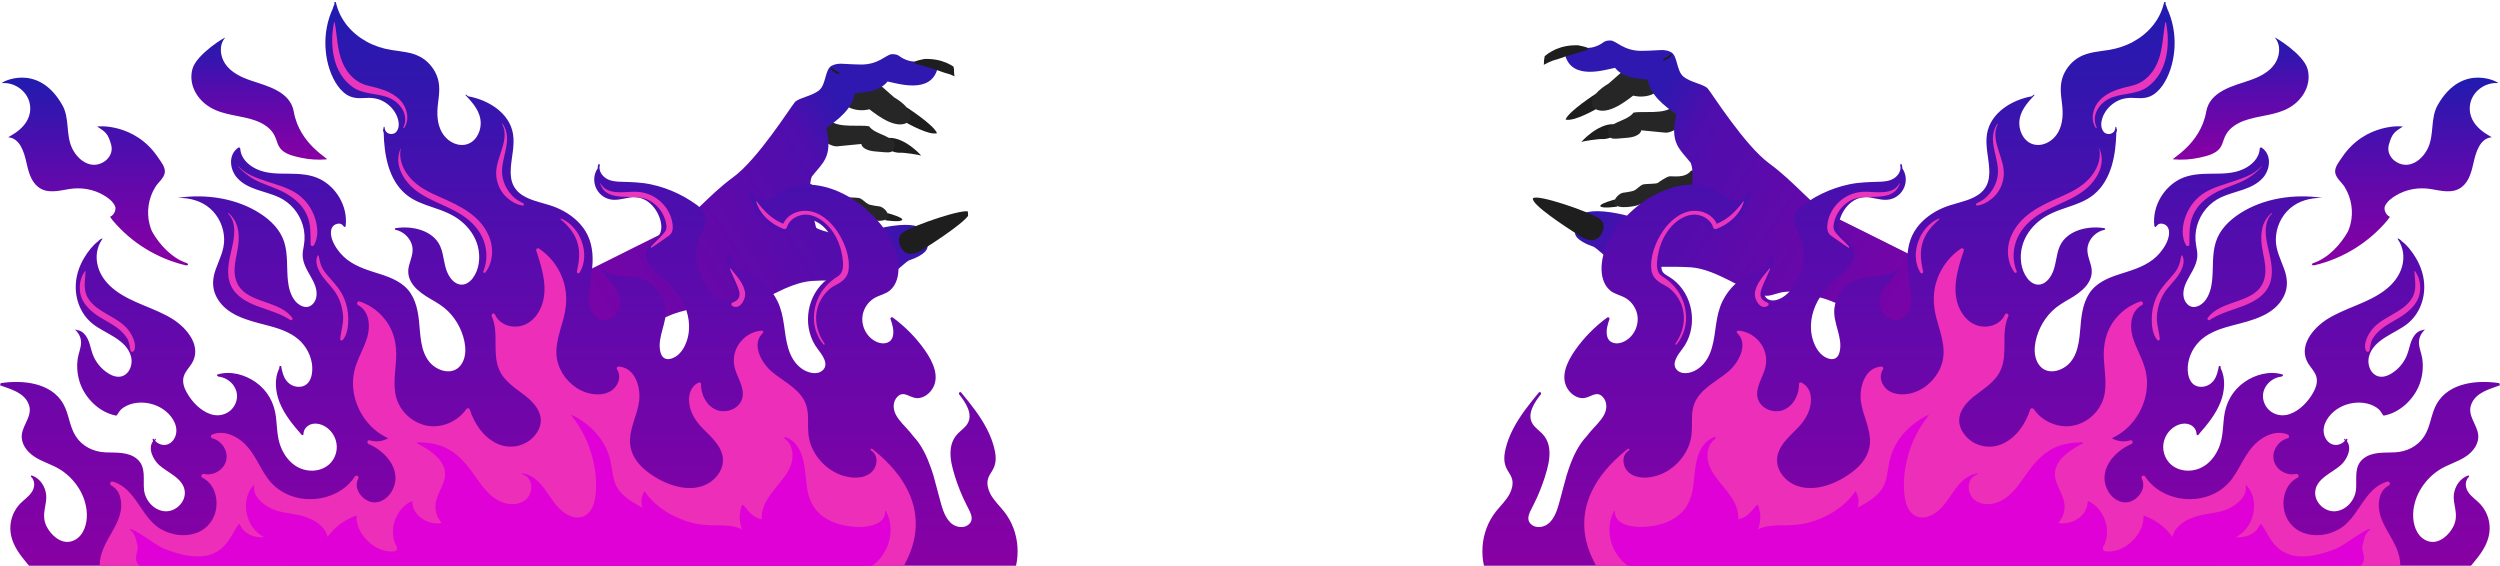
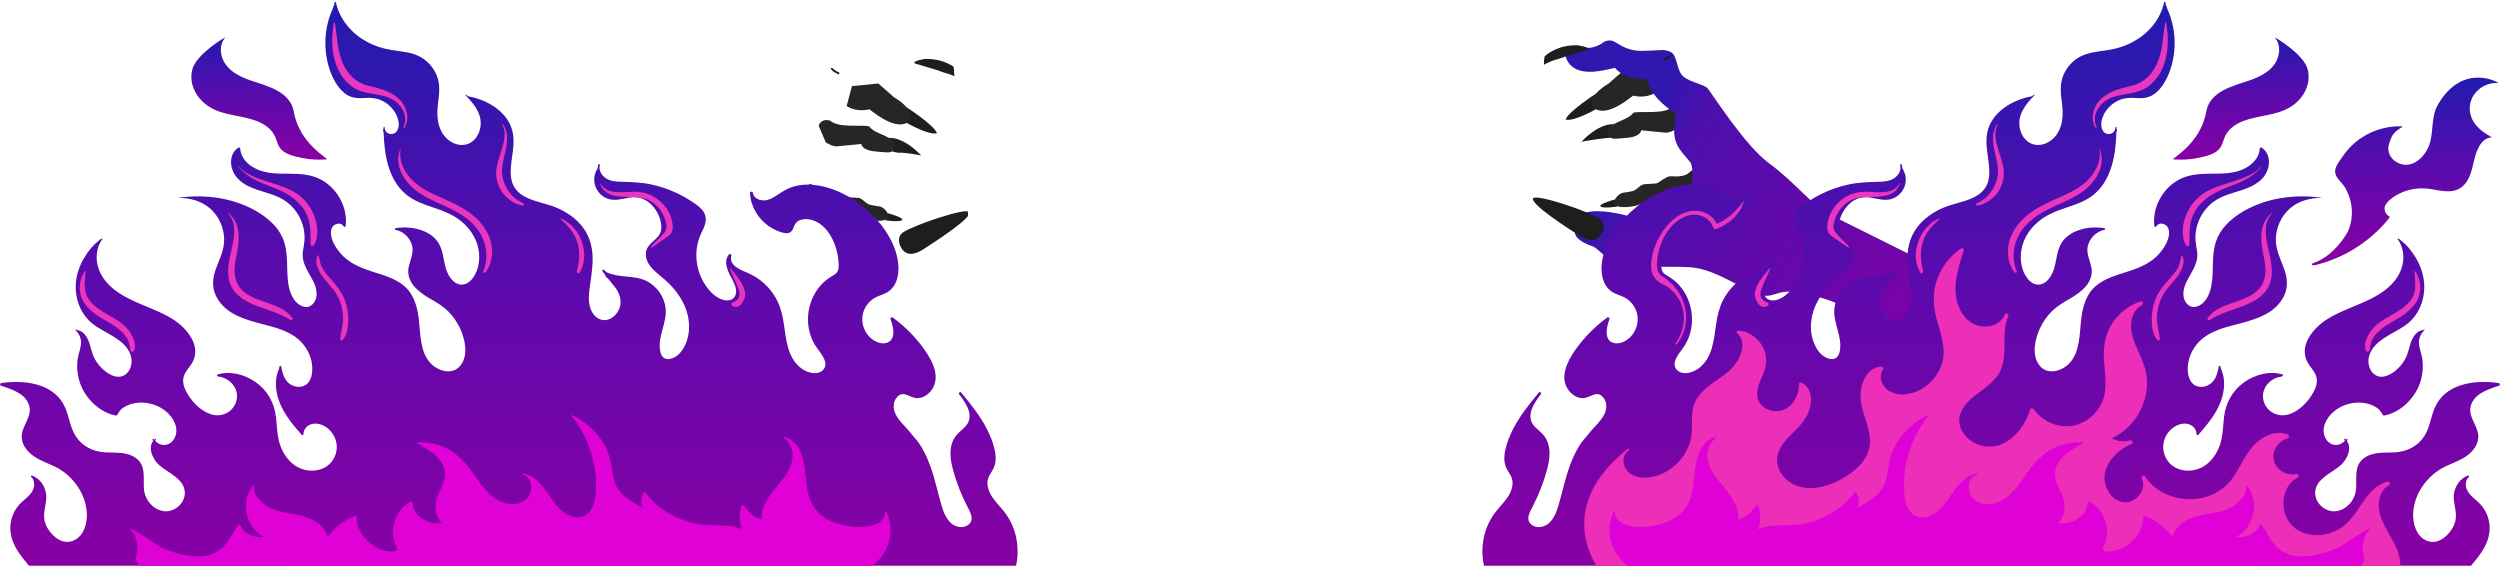
<svg xmlns="http://www.w3.org/2000/svg" width="1280" height="290" viewBox="0 0 1280 290" fill="none">
  <g clip-path="url(#clip0_2003_549)">
    <g filter="url(#filter0_d_2003_549)">
      <path d="M835.008 105.786C835.008 105.786 827.395 106.916 826.425 105.634C825.456 104.353 833.916 102.112 833.916 102.112L835.014 105.793L835.008 105.786Z" fill="#1E1E1E" />
-       <path d="M831.543 70.465C831.543 70.465 829.174 71.361 827.489 71.197C825.804 71.032 817.345 72.251 816.793 72.705C816.087 72.979 825.067 63.174 833.181 63.603C833.799 65.852 831.543 70.465 831.543 70.465Z" fill="#1E1E1E" />
+       <path d="M831.543 70.465C825.804 71.032 817.345 72.251 816.793 72.705C816.087 72.979 825.067 63.174 833.181 63.603C833.799 65.852 831.543 70.465 831.543 70.465Z" fill="#1E1E1E" />
      <path d="M824.059 55.935C824.059 55.935 812.688 62.474 808.559 61.202C810.17 56.915 824.217 47.894 824.217 47.894L824.059 55.935Z" fill="#1E1E1E" />
      <path d="M871.436 101.993C871.436 101.993 866.635 101.525 861.631 103.081C856.633 104.638 850.106 103.487 850.106 103.487L844.83 105.267C844.83 105.267 835.405 107.664 833.198 104.132C834.145 99.629 837.807 98.714 837.807 98.714C837.807 98.714 842.458 98.146 843.793 97.511C845.127 96.876 846.871 94.745 848.435 94.39C850 94.035 855.079 94.273 855.917 93.59C856.755 92.907 860.032 90.675 861.597 90.314C863.162 89.952 869.64 91.606 872.866 87.331C876.529 86.409 877.493 97.481 877.493 97.481L871.436 101.993Z" fill="#262626" />
      <path d="M865.51 65.938C865.51 65.938 861.979 68.145 859.699 67.923L847.31 66.715C847.31 66.715 847.244 70.025 839.786 70.576C832.329 71.128 830.436 72.216 830.27 66.075C833.216 62.024 840.395 61.702 843.341 57.651C847.508 56.778 859.065 58.677 863.279 54.749C868.251 53.447 869.148 57.365 869.148 57.365L865.503 65.944L865.51 65.938Z" fill="#262626" />
      <path d="M854.822 47.285C854.822 47.285 850.409 50.685 843.173 48.958C838.761 52.358 828.539 60.289 822.437 54.848C819.992 48.484 830.495 42.876 830.495 42.876L838.593 35.754L852.119 37.073L854.821 47.292L854.822 47.285Z" fill="#262626" />
      <path d="M847.671 26.03C857.038 25.922 858.837 24.911 862.416 26.618C865.994 28.325 865.238 36.084 868.848 39.152C872.459 42.221 879.358 43.072 881.349 45.303C883.339 47.541 900.275 74.543 912.989 83.781C925.703 93.018 936.128 106.456 943.787 109.926C951.446 113.396 1036.09 156.192 1036.81 155.748C1036.85 155.725 1036.87 155.8 1036.88 155.946L1041.71 168.739L1038.84 221.805L1000.56 199.519L980.089 186.123C980.089 186.123 963.778 157.988 937.813 152.054C916.029 145.163 916.891 153.759 907.645 150.813C898.405 147.868 885.1 137.722 872.593 136.846C860.086 135.969 837.447 137.842 833.634 135.09C829.821 132.338 824.247 126.692 822.595 126.188C820.943 125.684 813.387 122.91 813.41 119.167C813.432 115.424 810.982 105.658 831.783 108.708C848.874 111.397 846.154 114.877 849.218 114.833C852.288 114.789 870.003 111.078 870.5 109.425C870.998 107.772 875.411 90.507 872.692 83.438C867.249 76.439 861.751 73.523 865.249 58.548C859.204 54.213 851.911 48.742 850.649 40.793C844.922 40.234 838.142 39.916 833.887 34.734C829.034 35.619 811.793 41.428 808.327 28.16C811.013 25.02 813.875 23.598 818.564 24.392C823.253 25.192 827.658 21.877 827.658 21.877C827.658 21.877 828.801 20.63 831.685 20.74C834.568 20.849 838.304 26.152 847.67 26.044L847.671 26.03Z" fill="url(#paint0_linear_2003_549)" />
      <path d="M827.017 119.643C825.641 122.199 822.569 125.163 815.443 120.558C808.317 115.947 791.035 104.735 791.857 101.584C793.635 99.035 820.74 108.423 825.81 111.871C829.23 114.196 827.951 117.915 827.017 119.643Z" fill="#1E1E1E" />
      <path d="M808.252 28.997C808.252 28.997 804.433 30.431 803.107 30.704C800.153 31.319 791.576 36.384 791.526 36.893C791.476 37.402 796.999 22.625 814.983 23.186C824.508 24.965 818.028 26.034 818.028 26.034L808.252 28.997Z" fill="#1E1E1E" />
      <path d="M837.102 131.44C837.102 131.44 841.778 130.616 842.197 126.319" stroke="#1E1E1E" stroke-miterlimit="10" />
      <path d="M858.663 30.682C858.663 30.682 862.512 29.007 862.464 27.816" stroke="#1E1E1E" stroke-miterlimit="10" />
    </g>
  </g>
  <g clip-path="url(#clip1_2003_549)">
    <g filter="url(#filter1_d_2003_549)">
      <path d="M445.307 107.786C445.307 107.786 452.92 108.916 453.889 107.634C454.859 106.353 446.399 104.112 446.399 104.112L445.301 107.793L445.307 107.786Z" fill="#1E1E1E" />
      <path d="M448.772 72.465C448.772 72.465 451.14 73.361 452.825 73.197C454.51 73.032 462.969 74.251 463.521 74.705C464.227 74.979 455.247 65.174 447.133 65.603C446.515 67.852 448.772 72.465 448.772 72.465Z" fill="#1E1E1E" />
      <path d="M456.256 57.935C456.256 57.935 467.627 64.474 471.755 63.202C470.144 58.915 456.098 49.894 456.098 49.894L456.256 57.935Z" fill="#1E1E1E" />
      <path d="M408.879 103.993C408.879 103.993 413.679 103.525 418.683 105.081C423.681 106.638 430.208 105.487 430.208 105.487L435.485 107.267C435.485 107.267 444.909 109.664 447.117 106.132C446.17 101.629 442.507 100.714 442.507 100.714C442.507 100.714 437.856 100.146 436.522 99.511C435.187 98.876 433.443 96.745 431.879 96.39C430.315 96.035 425.235 96.273 424.397 95.59C423.559 94.907 420.282 92.675 418.717 92.314C417.152 91.952 410.674 93.606 407.449 89.331C403.785 88.409 402.821 99.481 402.821 99.481L408.879 103.993Z" fill="#262626" />
      <path d="M414.804 67.938C414.804 67.938 418.336 70.145 420.615 69.923L433.004 68.715C433.004 68.715 433.07 72.025 440.528 72.576C447.986 73.128 449.879 74.216 450.045 68.075C447.098 64.024 439.92 63.702 436.973 59.651C432.807 58.778 421.25 60.677 417.036 56.749C412.063 55.447 411.166 59.365 411.166 59.365L414.811 67.944L414.804 67.938Z" fill="#262626" />
      <path d="M425.493 49.285C425.493 49.285 429.905 52.685 437.141 50.958C441.554 54.358 451.775 62.289 457.877 56.848C460.322 50.484 449.82 44.876 449.82 44.876L441.721 37.754L428.195 39.073L425.493 49.292L425.493 49.285Z" fill="#262626" />
-       <path d="M432.643 28.03C423.277 27.922 421.477 26.911 417.899 28.618C414.32 30.325 415.077 38.084 411.466 41.152C407.856 44.221 400.957 45.072 398.966 47.303C396.975 49.541 380.04 76.543 367.326 85.781C354.612 95.018 344.187 108.456 336.527 111.926C328.868 115.396 244.225 158.192 243.503 157.748C243.468 157.725 243.442 157.8 243.43 157.946L238.605 170.739L241.473 223.805L279.755 201.519L300.226 188.123C300.226 188.123 316.536 159.988 342.502 154.054C364.286 147.163 363.423 155.759 372.669 152.813C381.909 149.868 395.214 139.722 407.721 138.846C420.229 137.969 442.868 139.842 446.681 137.09C450.493 134.338 456.068 128.692 457.72 128.188C459.372 127.684 466.927 124.91 466.905 121.167C466.883 117.424 469.332 107.658 448.532 110.708C431.441 113.397 434.16 116.877 431.097 116.833C428.027 116.789 410.312 113.078 409.814 111.425C409.317 109.772 404.903 92.507 407.623 85.438C413.065 78.439 418.563 75.523 415.065 60.548C421.111 56.213 428.403 50.742 429.665 42.793C435.393 42.234 442.173 41.916 446.428 36.734C451.281 37.619 468.521 43.428 471.988 30.16C469.301 27.02 466.44 25.598 461.75 26.392C457.061 27.192 452.657 23.877 452.657 23.877C452.657 23.877 451.513 22.63 448.63 22.74C445.746 22.849 442.011 28.152 432.644 28.044L432.643 28.03Z" fill="url(#paint1_linear_2003_549)" />
      <path d="M453.297 121.643C454.674 124.199 457.745 127.163 464.872 122.558C471.998 117.947 489.279 106.735 488.458 103.584C486.68 101.035 459.574 110.423 454.504 113.871C451.085 116.196 452.364 119.915 453.297 121.643Z" fill="#1E1E1E" />
      <path d="M472.063 30.997C472.063 30.997 475.882 32.431 477.207 32.704C480.162 33.319 488.739 38.384 488.788 38.893C488.838 39.402 483.316 24.625 465.332 25.186C455.807 26.965 462.286 28.034 462.286 28.034L472.063 30.997Z" fill="#1E1E1E" />
      <path d="M443.212 133.44C443.212 133.44 438.537 132.616 438.118 128.319" stroke="#1E1E1E" stroke-miterlimit="10" />
      <path d="M421.651 32.682C421.651 32.682 417.802 31.007 417.851 29.816" stroke="#1E1E1E" stroke-miterlimit="10" />
    </g>
  </g>
  <g clip-path="url(#clip2_2003_549)">
    <path d="M1265.15 289.66C1266.11 288.471 1267.03 287.341 1267.87 286.309C1271.08 282.366 1273.87 277.9 1274.56 272.766C1275.24 267.662 1273.67 262.413 1270.28 258.531C1268.22 256.17 1265.39 254.501 1263.67 251.845C1262.2 249.565 1262.01 246.764 1263.6 244.594C1263.73 244.503 1263.85 244.415 1263.98 244.327C1264.39 244.048 1264.14 243.284 1263.62 243.475C1259.54 244.938 1256.87 248.938 1256.38 253.183C1256.09 255.761 1256.72 258.29 1257.14 260.816C1257.62 263.719 1257.57 266.5 1256.3 269.205C1254.21 273.683 1249.04 278.596 1243.71 277.239C1238.19 275.834 1235.77 270.034 1235.55 264.816C1235.14 255.162 1240.74 245.989 1248.63 240.751C1253.09 237.798 1258.45 236.568 1262.83 233.504C1266.36 231.04 1269.33 227.101 1268.83 222.581C1268.24 217.225 1263.18 212.782 1265.24 207.162C1267.48 201.015 1274.34 199.338 1279.82 197.325C1280.13 197.214 1280.01 196.786 1279.69 196.84C1279.85 196.607 1279.82 196.202 1279.46 196.148C1268.36 194.479 1253.87 195.862 1247.64 206.7C1244.65 211.911 1244.5 218.276 1241.22 223.349C1237.82 228.606 1232.14 231.33 1226.01 231.617C1220.47 231.873 1214.21 231.17 1209.7 235.112C1205.09 239.135 1206.81 245.439 1206.26 250.772C1205.7 256.193 1201.24 261.316 1195.65 261.763C1190.36 262.187 1185.11 257.416 1185.37 252.006C1185.69 245.049 1194.07 242.115 1198.5 238.134C1201.6 235.357 1204.46 229.546 1201.62 225.871C1201.73 225.641 1201.81 225.405 1201.89 225.152C1202.01 224.725 1201.39 224.461 1201.16 224.847C1201.1 224.954 1201.04 225.057 1200.97 225.16C1200.78 224.984 1200.58 224.809 1200.35 224.648C1200.21 224.545 1200.01 224.751 1200.11 224.893C1200.29 225.141 1200.44 225.397 1200.59 225.661C1199.42 227.04 1197.58 227.876 1195.79 227.819C1193.35 227.747 1191.39 226.031 1190.43 223.869C1188.24 218.994 1191.27 213.756 1195.01 210.639C1198.62 207.628 1203.37 206.043 1208.05 206.127C1210.51 206.173 1212.98 206.673 1215.19 207.751C1216.29 208.286 1217.32 208.946 1218.18 209.821C1218.91 210.555 1219.35 211.449 1219.94 212.266C1220.03 212.572 1220.33 212.824 1220.75 212.744C1228.96 211.193 1236.1 204.167 1238.9 196.488C1240.39 192.37 1240.83 187.877 1240.19 183.545C1239.79 180.897 1238.62 178.338 1238.5 175.656C1238.39 173.299 1239.42 171.022 1241.01 169.31C1241.03 169.302 1241.06 169.291 1241.08 169.283C1241.16 169.26 1241.2 169.184 1241.19 169.115C1241.24 169.073 1241.27 169.027 1241.32 168.985C1241.47 168.836 1241.27 168.569 1241.09 168.691C1240.94 168.787 1240.8 168.89 1240.66 168.989C1237.02 169.337 1235.1 172.897 1234.1 176.103C1233.4 178.372 1232.94 180.714 1231.92 182.869C1230.98 184.836 1229.73 186.647 1228.21 188.206C1225.32 191.178 1220.24 194.563 1216.12 191.984C1213.04 190.062 1212.02 185.699 1212.96 182.36C1215.43 173.665 1226.01 170.903 1232.4 165.921C1238.77 160.936 1241.78 152.829 1241.14 144.844C1240.78 140.31 1239.24 135.924 1236.91 132.027C1235.12 129.032 1232.64 125.693 1229.69 123.481C1229.34 122.95 1227.76 121.872 1227.67 122.19C1227.66 122.186 1227.65 122.182 1227.65 122.178C1227.56 122.136 1227.49 122.235 1227.55 122.304C1227.59 122.358 1227.63 122.407 1227.68 122.457C1227.69 122.488 1227.7 122.522 1227.73 122.552C1230.55 126.747 1231.19 131.676 1229.84 136.527C1228.41 141.62 1224.95 145.715 1220.77 148.821C1211.95 155.362 1200.87 157.585 1191.62 163.358C1184.22 167.981 1176.2 177.574 1182.03 186.456C1183.4 188.542 1185.29 190.418 1185.97 192.878C1186.76 195.713 1185.7 198.658 1184.3 201.118C1181.66 205.76 1177.4 210.264 1172.25 212.029C1166.45 214.016 1160.27 210.937 1158.86 204.836C1157.5 198.895 1162.4 193.378 1168.21 192.817C1168.4 192.798 1168.48 192.653 1168.48 192.515C1168.95 192.538 1169.13 191.881 1168.64 191.732C1162.08 189.726 1154.62 191.77 1149.13 195.632C1143.01 199.934 1139.59 206.192 1138.7 213.561C1138.12 218.348 1138.18 223.223 1136.59 227.831C1135.19 231.892 1132.71 235.67 1129.18 238.176C1121.99 243.295 1110.84 241.45 1108.07 232.327C1106.64 227.636 1108.3 222.52 1112.07 219.41C1114.06 217.764 1116.72 216.675 1119.33 216.923C1122.14 217.195 1124.63 219.357 1124.63 222.291C1124.63 222.723 1125.22 223.013 1125.52 222.662C1129.99 217.554 1134.46 212.217 1136.94 205.814C1138.97 200.587 1139.69 193.867 1137.04 188.702C1137.02 188.362 1136.99 188.022 1136.93 187.682C1136.88 187.369 1136.52 187.281 1136.27 187.392C1136.17 187.312 1135.98 187.388 1136.03 187.533C1136.04 187.552 1136.05 187.575 1136.06 187.594C1136.04 187.625 1136.03 187.648 1136.02 187.682C1135.55 190.123 1134.98 192.721 1133.47 194.75C1131.86 196.92 1129.29 198.211 1126.57 198.055C1120.51 197.711 1119.53 190.544 1120.36 185.814C1121.31 180.404 1124.4 175.579 1128.89 172.431C1133.27 169.364 1138.47 167.805 1143.59 166.475C1153.17 163.984 1164.51 161.409 1169.34 151.664C1171.55 147.209 1171.21 142.529 1169.57 137.945C1167.74 132.799 1165.12 128.039 1165.23 122.423C1165.34 116.474 1167.96 110.648 1172.45 106.732C1177.07 102.706 1182.99 101.284 1188.98 101.284C1189.25 101.284 1189.52 101.365 1188.98 101.284C1174.57 99.168 1158.89 101.46 1146.71 109.368C1141.32 112.868 1136.5 117.613 1134.51 123.87C1132.46 130.285 1133.31 137.139 1132.59 143.736C1132.22 147.179 1131.34 150.72 1129.29 153.57C1127.22 156.439 1123.09 158.751 1120.04 155.851C1117.4 153.341 1117.51 149.444 1118.66 146.262C1119.96 142.667 1122.35 139.595 1123.81 136.073C1124.46 134.499 1124.93 132.852 1125.03 131.144C1125.14 129.257 1124.71 127.404 1124.4 125.555C1123.81 122.167 1123.97 118.759 1124.92 115.447C1126.76 109.063 1131.24 103.764 1137.26 100.975C1144.28 97.724 1152.94 97.208 1158.46 91.21C1162.4 86.924 1163.34 79.207 1157.97 75.589C1157.53 75.291 1157.01 75.695 1156.98 76.162C1156.67 81.055 1152.9 84.559 1148.7 86.542C1143.55 88.975 1137.86 88.895 1132.29 88.933C1126.75 88.971 1121.07 89.197 1116.03 91.764C1112.02 93.808 1108.68 97.063 1106.36 100.906C1103.68 105.361 1102.41 110.56 1103.02 115.741C1103.09 116.302 1103.92 116.352 1103.97 115.84C1104.11 115.802 1104.23 115.718 1104.33 115.573C1105.22 114.243 1106.93 114.293 1108.26 114.9C1110.06 115.733 1110.67 117.681 1110.57 119.55C1110.38 123.217 1108.07 126.9 1105.75 129.62C1101.37 134.755 1095.36 137.146 1089.1 139.144C1083.49 140.936 1077.52 142.575 1072.96 146.506C1067.81 150.945 1066.21 157.589 1065.49 164.084C1064.71 171.14 1064.91 179.445 1060.19 185.268C1056.4 189.94 1048.28 192.557 1044.08 186.941C1040.07 181.581 1041.94 173.379 1044.57 167.851C1046.07 164.691 1048.11 161.795 1050.59 159.339C1053.22 156.749 1056.32 154.915 1059.5 153.1C1065.74 149.532 1072.68 144.233 1070.61 136.077C1069.62 132.184 1067.8 128.722 1069.33 124.68C1070.67 121.15 1073.87 118.361 1077.58 117.651C1077.88 117.594 1077.9 117.196 1077.73 117.024C1077.72 116.94 1077.66 116.872 1077.55 116.849C1069.43 115.443 1058.47 117.708 1054.69 125.888C1052.49 130.663 1052.9 136.302 1050.28 140.902C1049.08 143.007 1047.24 145.062 1044.78 145.612C1042.01 146.235 1039.55 144.55 1037.95 142.426C1034.55 137.929 1033.97 131.645 1035.3 126.304C1036.59 121.127 1039.78 116.646 1043.86 113.28C1048.12 109.762 1053.21 107.894 1058.38 106.167C1063.26 104.536 1068.23 102.828 1072.22 99.454C1081.2 91.863 1083.28 79.161 1083.56 67.871C1083.85 67.321 1083.95 66.676 1083.78 65.942C1083.76 65.835 1083.68 65.755 1083.59 65.705C1083.59 65.522 1083.59 65.338 1083.59 65.155C1083.59 64.823 1083.13 64.846 1083.09 65.155C1083.06 65.373 1083.04 65.594 1083.01 65.812C1082.99 65.85 1082.97 65.892 1082.96 65.942C1082.57 68.754 1078.75 69.545 1077.03 67.428C1074.95 64.876 1075.94 60.922 1077.33 58.301C1078.79 55.554 1081.09 53.327 1083.82 51.853C1086.99 50.137 1090.22 49.946 1093.75 50.198C1096.87 50.42 1099.76 50.206 1102.46 48.491C1104.9 46.936 1106.79 44.617 1108.26 42.145C1111.54 36.605 1113.13 30.004 1113.38 23.608C1113.63 17.011 1112.38 10.402 1109.62 4.426C1109.41 3.59 1109.11 2.78 1108.72 2.065C1108.76 1.844 1108.8 1.622 1108.83 1.397C1108.89 0.927 1108.11 0.824 1108 1.286C1106.07 10.008 1100.11 16.992 1092.39 21.267C1088.4 23.475 1084.08 24.881 1079.59 25.595C1074.58 26.39 1069.33 26.661 1064.79 29.137C1061.09 31.154 1058.16 34.516 1056.5 38.378C1054.5 43.058 1055.06 47.761 1055.7 52.67C1056.37 57.767 1056.34 63.199 1053.73 67.795C1051.46 71.806 1046.85 74.828 1042.12 74.129C1036.95 73.365 1033.91 68.158 1033.88 63.245C1033.83 57.278 1037.77 52.823 1041.62 48.762C1041.76 48.613 1041.57 48.342 1041.39 48.468C1040.99 48.735 1040.61 49.022 1040.23 49.32C1030.17 51.104 1019.09 57.705 1017.34 68.605C1016.38 74.53 1018.14 80.406 1018.48 86.301C1018.66 89.357 1018.44 92.517 1016.97 95.263C1015.59 97.842 1013.32 99.676 1010.74 100.975C1005.72 103.5 1000.01 104.218 994.855 106.415C989.693 108.612 984.928 111.951 981.525 116.455C977.588 121.666 976.332 127.974 976.603 134.411C976.748 137.838 977.237 141.238 977.702 144.63C978.209 148.329 978.896 152.202 978.213 155.923C977.607 159.24 975.596 162.743 972.143 163.698C968.729 164.642 965.387 162.391 963.67 159.549C961.186 155.442 962.281 151.285 964.605 147.652C965.6 146.514 966.516 145.291 967.447 144.122C967.672 143.836 967.901 143.553 968.13 143.267C968.759 142.613 969.397 141.994 970.018 141.417C970.182 141.265 970.125 141.051 969.984 140.936C970.488 140.302 970.987 139.668 971.48 139.026C971.51 138.988 971.541 138.949 971.567 138.911C971.956 138.403 971.125 137.796 970.694 138.239C970.255 138.69 969.786 139.091 969.301 139.45C962.854 142.441 955.342 140.722 948.97 143.87C943.656 146.495 939.864 151.969 939.207 157.857C938.372 165.371 943.557 172.473 941.939 179.938C941.569 181.654 940.726 183.335 938.876 183.763C937.243 184.141 935.488 183.472 934.114 182.628C931.222 180.844 929.368 177.566 928.323 174.41C926.061 167.568 927.335 160.13 930.772 153.922C932.542 150.728 934.816 147.847 937.38 145.257C939.856 142.755 942.744 140.745 945.266 138.308C947.502 136.145 949.367 133.318 949.337 130.09C949.306 126.831 947.105 124.856 944.835 122.862C943.553 121.739 942.355 120.554 941.802 118.893C941.165 116.982 941.34 114.885 941.832 112.963C942.656 109.747 944.411 106.732 946.822 104.455C949.852 101.598 953.587 100.467 957.68 101.151C961.507 101.793 965.349 103.133 969.149 101.628C975.36 99.164 977.691 91.619 973.978 86.186C973.986 85.59 973.91 84.975 973.734 84.333C973.586 83.799 972.773 84.024 972.906 84.563C973.586 87.302 971.945 89.884 969.686 91.332C967.436 92.776 964.567 93.01 961.961 93.074C956.856 93.204 951.881 93.327 946.857 94.37C942.008 95.378 937.277 97.017 932.817 99.172C930.54 100.272 928.331 101.514 926.213 102.893C924.317 104.127 922.303 105.433 920.769 107.122C919.289 108.753 918.453 110.755 918.663 112.982C918.884 115.347 920.059 117.498 921.048 119.615C922.94 123.676 923.718 128.111 923.405 132.577C923.1 136.894 921.761 141.161 919.525 144.867C917.305 148.55 913.967 152.355 909.682 153.551C907.161 154.254 904.231 153.689 903.357 150.877C902.579 148.367 903.841 145.471 904.99 143.282C907.05 139.362 910.018 134.403 906.794 130.262C906.314 129.643 905.364 130.323 905.543 130.992C906.859 135.878 900.976 138.124 897.524 139.572C894.223 140.955 891.198 142.858 888.566 145.291C885.853 147.794 883.587 150.808 881.962 154.124C880.119 157.879 879.249 161.929 878.646 166.044C877.467 174.105 876.823 183.239 869.757 188.576C866.945 190.7 861.909 192.347 858.865 189.673C855.21 186.456 859.292 181.363 861.368 178.639C869.044 168.569 867.582 153.28 858.369 144.604C857.305 143.603 856.141 142.693 854.901 141.918C852.993 140.722 850.949 139.954 850.693 137.406C850.338 133.903 851.067 130.048 852.082 126.709C854.012 120.371 858.529 113.655 865.492 112.348C867.19 112.031 869.055 112.1 870.654 112.788C872.527 113.59 873.137 115.022 873.832 116.807C874.373 118.197 875.258 119.236 876.823 119.362C878.509 119.5 880.39 118.82 881.927 118.209C888.176 115.714 893.151 110.3 895.135 103.859C895.639 102.232 895.917 100.551 896.02 98.855C896.07 98.037 894.7 97.831 894.574 98.66C894.174 101.315 891.549 102.545 889.084 102.602C886.063 102.671 883.415 100.769 881.004 99.172C878.566 97.552 876.09 96.15 873.244 95.374C870.448 94.614 867.506 94.396 864.622 94.58C853.398 95.302 842.46 101.346 834.421 108.998C827.081 115.981 820.512 125.979 820.004 136.39C819.787 140.864 820.851 145.819 824.468 148.783C826.73 150.64 829.634 151.083 832.125 152.504C834.639 153.941 836.615 156.29 837.672 158.98C840.114 165.18 836.997 172.68 830.774 175.205C827.558 176.511 823.663 175.797 822.824 172.007C822.194 169.153 823.091 166.067 824.048 163.388C824.262 162.796 823.468 162.151 822.942 162.536C816.555 167.205 810.936 172.905 806.399 179.396C802.344 185.195 798.231 193.512 803.263 199.999C805.018 202.265 807.781 204.014 810.733 203.839C814.156 203.636 817.265 199.934 820.397 202.994C822.934 205.474 822.919 209.222 821.385 212.213C819.626 215.647 816.601 218.241 814.144 221.156C813.53 221.886 812.939 222.627 812.359 223.384C808.093 227.838 805.289 234.031 803.363 239.555C803.229 239.934 803.107 240.316 802.981 240.698C802.6 241.771 802.249 242.856 801.924 243.949C801.898 244.04 801.89 244.128 801.894 244.212C800.883 247.693 800.017 251.219 799.055 254.711C797.857 259.051 796.774 264.067 793.539 267.406C791.025 270 786.45 270.993 783.646 268.178C781.811 266.332 782.524 263.776 783.532 261.691C784.669 259.341 785.916 257.06 786.981 254.673C789.029 250.08 790.769 245.328 792.07 240.472C793.142 236.472 793.859 232.125 792.898 228.029C792.375 225.802 791.284 223.785 789.712 222.131C788.06 220.388 785.931 219.025 784.657 216.95C781.575 211.926 785.783 205.875 788.865 201.959C789.411 201.267 788.457 200.274 787.881 200.973C783.013 206.88 778.133 212.923 774.631 219.77C772.933 223.086 771.567 226.593 770.762 230.241C769.919 234.069 769.839 237.488 771.934 240.919C772.891 242.489 773.975 243.983 774.307 245.836C774.715 248.124 774.093 250.508 773.086 252.56C771.377 256.033 768.473 258.703 766.081 261.687C761.888 266.905 759.512 273.285 759.062 279.96C758.84 283.211 759.088 286.489 759.79 289.66H1265.15Z" fill="url(#paint2_linear_2003_549)" />
    <path d="M1228.93 289.66H817.138C816.337 287.001 796.731 259.235 832.952 230.192C833.135 230.054 833.326 229.917 833.528 229.795C834.062 229.47 834.528 230.288 834.013 230.624C833.841 230.735 833.677 230.857 833.505 230.975C829.774 233.802 830.972 239.846 834.513 242.379C838.4 245.16 843.783 244.923 848.163 243.613C855.736 241.344 862.061 235.223 864.816 227.827C866.327 223.77 866.319 219.713 866.266 215.445C866.22 211.541 866.59 207.736 868.643 204.332C872.492 197.948 879.603 194.838 885.051 190.112C890.122 185.715 895.524 176.18 889.389 170.476C888.954 170.071 889.282 169.253 889.881 169.284C894.849 169.544 899.263 172.359 901.933 176.523C904.455 180.458 904.913 185.012 903.497 189.432C901.887 194.456 897.779 200.32 900.636 205.631C902.971 209.963 908.942 211.678 913.352 209.799C918.476 207.61 921.161 201.917 921.104 196.557C921.097 195.923 921.76 195.644 922.275 195.885C926.346 197.78 927.636 202.124 927.128 206.341C926.526 211.388 923.92 215.461 920.475 219.056C916.797 222.895 912.223 226.651 910.464 231.85C908.579 237.432 911.2 243.055 915.767 246.432C926.094 254.073 941.366 247.758 950.038 240.305C954.715 236.289 957.809 231.017 957.428 224.698C957.039 218.185 953.785 212.29 952.827 205.891C951.74 198.628 954.631 188.122 963.364 187.671C964.024 187.637 964.509 188.466 964.139 189.024C961.514 192.97 963.605 198.086 967.454 200.32C971.223 202.506 976.099 202.238 980.097 200.882C986.747 198.628 992.134 192.932 994.229 186.25C996.72 178.3 993.454 170.548 991.44 162.9C989.62 156 989.49 149.043 992.073 142.312C994.438 136.15 998.593 130.87 1004.09 127.221C1004.76 126.778 1005.71 127.519 1005.46 128.272C1002.04 138.56 998.261 150.732 1004.77 160.646C1007.37 164.596 1011.48 167.274 1016.28 167.232C1020.63 167.198 1024.82 165.074 1026.59 160.978C1027.1 159.847 1028.73 160.829 1028.25 161.949C1024.31 170.655 1028.23 180.756 1024.33 189.497C1021.59 195.621 1015.56 199.044 1010.53 203.052C1004.95 207.503 1000.58 213.952 1004.79 220.993C1008.91 227.873 1017.55 230.49 1024.83 227.426C1032.16 224.339 1037.1 217.145 1039.42 209.761C1039.7 208.878 1040.79 208.79 1041.3 209.516C1045.69 215.808 1053.74 219.35 1061.34 217.959C1067.74 216.79 1073.36 212.29 1076.08 206.395C1079.38 199.228 1077.51 191.026 1077.17 183.476C1076.88 176.86 1078.04 170.483 1081.84 164.955C1085.26 159.974 1090.17 156.233 1095.91 154.327C1097.01 153.96 1097.71 155.664 1096.69 156.199C1091.03 159.164 1090.3 166.583 1091.83 172.168C1093.51 178.323 1097.18 183.755 1098.59 190.002C1099.67 194.758 1099.43 199.763 1098.1 204.439C1095.62 213.153 1089.48 220.656 1081.24 224.385C1084.12 226.001 1087.44 226.41 1090.71 225.455C1091.98 225.084 1092.38 226.895 1091.24 227.373C1081.93 231.258 1073.47 241.707 1079.55 251.808C1082.04 255.945 1087 258.646 1091.67 256.427C1095.76 254.486 1098.88 249.386 1096.57 245.023C1095.95 243.865 1097.6 242.914 1098.32 244.003C1101.76 249.263 1107.16 252.82 1113.17 254.478C1124.13 257.496 1136.29 254.241 1143.05 244.824C1147.21 239.032 1149.68 231.965 1154.95 227.01C1159.27 222.952 1165.42 220.202 1171.27 222.437C1172.16 222.78 1172.33 224.156 1171.27 224.431C1166.51 225.669 1163.02 230.807 1164.19 235.732C1165.36 240.629 1170.75 243.728 1175.56 242.662C1176.67 242.417 1177.45 244.006 1176.36 244.568C1170.81 247.437 1168.52 253.844 1169.25 259.834C1169.98 265.836 1173.73 270.78 1179.43 272.869C1185.37 275.047 1192.23 274.019 1197.64 270.906C1207.9 264.992 1210.27 249.997 1222.28 246.581C1223.44 246.253 1224.17 247.953 1223.11 248.526C1220.67 249.844 1219.12 251.934 1218.45 254.62C1215.11 267.976 1229.27 276.648 1228.92 289.664L1228.93 289.66Z" fill="#EC2EB9" />
    <path d="M1212.62 272.04C1210.55 273.828 1210.37 276.564 1209.63 279.215C1208.83 282.103 1212.27 286.103 1208.72 289.66C1208.72 289.66 834.517 290.424 833.445 289.66C824.903 283.582 821.347 271.529 826.257 261.89C826.482 261.45 826.853 261.271 826.822 261.767C826.395 268.495 835.559 269.924 840.511 269.806C845.97 269.676 851.578 268.556 856.385 265.882C861.883 262.822 865.233 257.882 866.465 251.735C868.353 242.291 866.762 228.27 877.674 223.755C877.716 223.736 877.754 223.716 877.796 223.701C878.379 223.464 878.647 224.343 878.196 224.656C874.816 226.998 873.813 231.246 874.343 235.151C874.908 239.304 877.319 242.883 879.867 246.092C884.487 251.915 890.424 257.947 890.016 265.874C894.14 265.137 896.509 262.096 899.057 259.036C899.393 258.631 899.965 258.257 900.122 258.658C901.671 262.707 901.614 267.07 900.107 271.051C903.376 269.362 907.123 269.045 910.823 268.999C915.737 268.942 920.51 268.984 925.317 267.769C934.805 265.374 943.74 260.121 949.505 252.209C949.795 251.808 949.936 251.273 950.211 251.747C951.698 254.287 951.992 257.187 951.103 259.888C955.33 257.695 959.588 255.227 962.652 251.54C966.753 246.601 966.196 240.358 967.825 234.501C970.553 224.679 977.901 217.031 987.004 212.565C987.549 212.297 987.587 212.527 987.232 212.977C982.422 219.048 978.904 226.051 976.859 233.527C975.104 239.942 974.337 246.834 975.081 253.462C975.417 256.461 976.188 259.651 978.137 262.027C980.358 264.736 983.81 265.584 987.099 264.51C998.64 260.755 999.742 244.985 1011.95 242.429C1012.8 242.249 1013.13 242.65 1012.31 242.925C1006.55 244.836 1006.87 253.065 1011.27 256.178C1015.96 259.498 1022.29 258.226 1026.7 255.12C1031.71 251.601 1034.94 246.283 1038.45 241.409C1041.75 236.832 1045.5 232.778 1050.45 229.982C1055.16 227.327 1060.43 226.578 1065.82 226.421C1066.55 226.398 1066.86 226.796 1066.2 227.14C1059.04 230.884 1049.71 236.839 1052.69 246.306C1053.98 250.417 1056.65 254.043 1057.03 258.436C1057.32 261.863 1056.08 265.233 1053.84 267.781C1060.35 268.908 1068 264.747 1068.78 258.016C1068.86 257.37 1068.78 256.339 1069.4 256.641C1077.2 260.491 1081 270.684 1077.52 278.707C1077.33 279.154 1076.85 279.784 1076.77 280.25C1076.45 282.084 1077.51 282.206 1078.59 282.329C1079.93 282.478 1081.37 282.321 1082.68 282.046C1085.37 281.481 1087.91 280.22 1090.04 278.493C1094.14 275.173 1097.49 270.241 1097.44 264.923C1097.43 264.373 1097.27 263.865 1097.82 264.06C1103.67 266.138 1108.68 269.905 1112.26 274.913C1113.88 268.094 1121.63 264.759 1128.06 263.517C1132.81 262.6 1137.96 262.237 1142.25 259.796C1146.07 257.626 1150.36 253.894 1149.89 249.267C1149.81 248.484 1149.85 248.056 1150.34 248.622C1157.36 256.637 1154 270.444 1144.75 275.024C1149.42 275.486 1154.77 273.592 1156.83 269.183C1157.09 268.636 1157.28 267.995 1157.67 268.384C1162.44 273.156 1164.94 293.37 1196.09 280.892C1200.47 279.135 1208.53 272.304 1213.04 270.879C1213.95 270.593 1213.37 271.391 1212.62 272.037V272.04Z" fill="#E001D6" />
    <path d="M1074.87 75.99C1074.84 75.925 1074.74 75.971 1074.76 76.036C1076.07 81.599 1073.39 87.467 1069.64 91.489C1065.58 95.86 1060.4 98.408 1055.01 100.777C1044.62 105.338 1033.9 110.244 1029.43 121.521C1027.13 127.336 1027.63 134.339 1031.39 139.431C1031.77 139.947 1032.84 139.664 1032.54 138.946C1030.2 133.315 1030.5 126.889 1033.12 121.388C1035.65 116.093 1040.11 112.035 1045.11 109.105C1054.78 103.436 1066.85 100.96 1073.19 90.863C1076.11 86.213 1077.14 81.106 1074.87 75.986L1074.87 75.99Z" fill="#EA36BD" />
    <path d="M1108.99 11.495C1108.95 11.307 1108.64 11.303 1108.61 11.495C1107.36 18.337 1107.39 25.603 1104.61 32.098C1102.19 37.775 1097.83 42.359 1091.72 43.826C1085.67 45.282 1079.41 46.673 1074.97 51.433C1071.55 55.093 1070.09 61.144 1073.05 65.499C1073.24 65.775 1073.64 65.538 1073.5 65.24C1070.31 58.52 1075.5 51.876 1081.78 49.706C1087.68 47.666 1094.21 48.285 1099.5 44.529C1109.75 37.24 1111.27 22.94 1108.99 11.498L1108.99 11.495Z" fill="#EA36BD" />
    <path d="M1157.83 85.201C1154.08 89.32 1148.87 91.012 1143.74 92.777C1138.86 94.458 1133.59 95.753 1129.13 98.431C1124.6 101.147 1121.24 105.231 1119.28 110.129C1117.41 114.786 1116.54 121.082 1119.3 125.567C1119.77 126.316 1120.94 126.007 1120.96 125.12C1121.06 119.886 1120.67 115.008 1122.87 110.064C1125.03 105.185 1128.86 101.804 1133.39 99.153C1137.57 96.704 1142.28 95.287 1146.72 93.4C1150.94 91.608 1154.97 88.827 1157.97 85.342C1158.05 85.247 1157.92 85.109 1157.83 85.201Z" fill="#EA36BD" />
    <path d="M1117.3 130.816C1117.2 130.648 1116.91 130.675 1116.87 130.874C1116.37 133.193 1116.04 135.366 1114.86 137.479C1113.76 139.45 1112.23 141.143 1110.74 142.812C1108 145.865 1105.46 148.875 1103.84 152.692C1102.39 156.103 1101.66 159.79 1101.69 163.5C1101.71 167.037 1102.15 171.373 1104.59 174.117C1104.98 174.564 1105.85 174.223 1105.81 173.612C1105.51 169.754 1104.15 166.224 1104.32 162.273C1104.5 158.235 1105.63 154.193 1107.66 150.694C1109.71 147.164 1112.84 144.497 1115.14 141.158C1117.06 138.373 1119.14 134.102 1117.29 130.816H1117.3Z" fill="#EA36BD" />
    <path d="M1163.19 109.464C1163.37 109.285 1163.1 109.021 1162.91 109.185C1158.65 112.826 1157.56 117.743 1157.81 123.214C1158.12 129.835 1161.24 136.608 1159.23 143.214C1155.38 155.836 1137.24 152.982 1130.31 162.846C1129.88 163.454 1130.72 164.256 1131.32 163.859C1136.63 160.356 1142.51 158.931 1148.39 156.692C1153.67 154.686 1159.14 151.752 1161.66 146.415C1164.56 140.291 1162.74 133.357 1161.28 127.111C1160.01 121.651 1158.66 113.884 1163.18 109.46L1163.19 109.464Z" fill="#EA36BD" />
    <path d="M1023.53 77.919C1022.04 73.4 1020.46 68.139 1022.87 63.669C1022.99 63.444 1022.67 63.257 1022.53 63.471C1017.73 70.917 1022.37 78.6 1022.92 86.424C1023.19 90.24 1022.21 93.709 1020.23 96.956C1019.3 98.481 1018.18 99.795 1016.89 101.021C1015.38 102.454 1013.75 103.191 1011.97 104.185C1011.5 104.444 1011.68 105.296 1012.25 105.243C1015.56 104.937 1018.84 102.786 1021.15 100.502C1023.8 97.869 1025.38 94.313 1025.85 90.626C1026.41 86.252 1024.87 82.011 1023.53 77.919Z" fill="#EA36BD" />
    <path d="M972.483 93.908C969.362 99.784 961.278 98.351 955.902 98.179C950.79 98.015 946.117 99.486 942.206 102.832C938.654 105.873 936.178 110.183 935.629 114.847C935.327 117.407 935.659 119.47 937.872 120.945C940.722 122.847 943.454 124.952 946.357 126.774C946.677 126.977 946.979 126.534 946.746 126.27C944.724 123.997 942.378 122.087 940.417 119.756C939.375 118.515 938.67 117.644 938.75 115.951C938.803 114.801 939.066 113.667 939.402 112.57C940.764 108.139 943.938 104.368 948.104 102.335C955.471 98.74 969.358 104.311 972.7 93.999C972.742 93.866 972.54 93.782 972.475 93.904L972.483 93.908Z" fill="#EA36BD" />
    <path d="M892.56 103.077C888.939 108.043 884.708 112.242 878.993 114.576C876.884 109.957 871.672 107.558 866.652 107.971C860.208 108.502 854.916 113.212 851.406 118.339C847.656 123.817 844.593 131.707 845.565 138.457C846.016 141.582 848.08 143.657 850.712 145.196C852.158 146.041 853.638 146.644 854.935 147.733C856.393 148.956 857.705 150.373 858.773 151.955C863.901 159.553 862.859 168.665 857.793 175.985C857.572 176.306 858.079 176.699 858.335 176.405C866.228 167.205 864.198 152.891 855.584 144.979C854.63 144.104 853.684 143.24 852.604 142.518C851.269 141.624 849.785 140.875 849.075 139.343C847.755 136.501 848.507 132.173 849.125 129.239C850.525 122.599 854.332 115.905 860.173 112.226C863.096 110.385 866.606 109.311 870.028 110.194C873.275 111.031 876.105 113.159 877.158 116.436C877.345 117.013 878.001 117.506 878.631 117.273C885.014 114.92 890.939 109.927 892.831 103.191C892.88 103.019 892.655 102.947 892.56 103.077Z" fill="#EA36BD" />
    <path d="M906.325 137.72C906.412 137.506 906.073 137.311 905.935 137.491C903.013 141.227 898.82 145.368 898.481 150.388C898.267 153.563 901.403 158.98 905.119 156.581C905.623 156.256 905.783 155.309 905.119 155.026C903.761 154.453 902.41 153.853 901.746 152.436C900.991 150.816 901.464 149.043 902.071 147.45C903.318 144.165 904.982 140.971 906.321 137.72H906.325Z" fill="#EA36BD" />
    <path d="M992.611 111.928C982.749 116.146 977.538 130.209 983.215 139.569C983.676 140.329 984.828 139.829 984.634 138.969C983.425 133.716 982.791 128.658 984.611 123.447C986.179 118.954 989.327 115.332 992.924 112.333C993.168 112.127 992.856 111.821 992.611 111.928Z" fill="#EA36BD" />
    <path d="M1236.43 138.747C1236.36 138.648 1236.17 138.667 1236.18 138.816C1236.34 143.557 1237.6 148.104 1235.05 152.489C1232.82 156.317 1228.91 158.72 1225.18 160.887C1221.41 163.079 1217.31 165.207 1214.51 168.661C1212.41 171.263 1209.88 175.996 1211.29 179.431C1211.62 180.248 1212.95 180.481 1213.19 179.431C1213.71 177.127 1213.67 175.163 1215.02 173.066C1216.33 171.026 1218.1 169.276 1220.03 167.832C1223.72 165.078 1228.01 163.259 1231.66 160.459C1234.71 158.124 1237.48 155.194 1238.59 151.431C1239.82 147.24 1239.07 142.22 1236.43 138.747Z" fill="#EA36BD" />
    <path d="M1279 42.554C1278.57 42.535 1278.13 42.52 1277.69 42.512C1271.4 42.631 1265.41 47.502 1264.62 53.924C1263.21 65.392 1276.67 70.202 1275.66 70.298C1269.64 70.863 1267.62 78.183 1266.51 83.073C1265.48 87.608 1264.29 92.762 1260.42 95.761C1255.73 99.398 1249.72 97.61 1244.42 96.773C1238.32 95.81 1232.04 96.868 1226.72 100.07C1224.46 101.426 1222.3 103.038 1221.12 105.464C1220.34 107.08 1221.45 110.083 1223.63 110.996C1223.63 110.996 1222.84 112.211 1222.23 112.926C1212.68 124.276 1199.56 132.348 1185.14 135.787C1183.67 136.138 1183.11 135.141 1184.52 134.656C1191.95 132.119 1198.3 125.407 1202.15 118.526C1202.64 117.399 1203.06 116.238 1203.38 115.042C1205.1 108.54 1204 101.422 1200.45 95.711C1199.01 93.388 1196.06 91.234 1195.63 88.41C1195.2 85.587 1197.69 82.691 1199.16 80.502C1211.08 62.737 1230.73 64.537 1230.2 64.858C1225.57 67.692 1224.69 68.754 1223.14 73.908C1221.99 77.717 1223.95 81.232 1227.16 83.077C1233.87 86.943 1240.56 81.587 1243.28 75.444C1246.34 68.537 1244.32 60.441 1248.11 53.779C1260.91 31.246 1280.27 42.615 1279 42.554Z" fill="url(#paint3_linear_2003_549)" />
    <path d="M1174.81 53.289C1168.09 58.661 1159.54 58.737 1151.6 60.957C1148.01 61.958 1144.41 63.54 1141.74 66.214C1140.29 67.666 1139.31 69.358 1138.64 71.284C1138.09 72.835 1137.63 74.439 1136.65 75.788C1134.4 78.882 1129.72 79.921 1126.21 80.701C1121.78 81.69 1117.23 81.969 1112.7 81.583C1111.16 81.45 1126.63 74.061 1129.57 57.217C1131.4 46.669 1143.48 43.991 1151.67 41.187C1156.55 39.517 1161.75 37.08 1164.71 32.648C1167.32 28.74 1167.99 23.04 1164.74 19.3C1163.99 18.444 1179.4 27.559 1181.49 35.391C1183.32 42.245 1180.18 48.995 1174.81 53.289H1174.81Z" fill="url(#paint4_linear_2003_549)" />
  </g>
  <g clip-path="url(#clip3_2003_549)">
    <path d="M14.848 289.66C13.89 288.471 12.971 287.341 12.132 286.309C8.915 282.366 6.127 277.9 5.44 272.766C4.757 267.662 6.333 262.413 9.72 258.531C11.777 256.17 14.608 254.501 16.328 251.845C17.805 249.565 17.988 246.764 16.401 244.594C16.275 244.503 16.149 244.415 16.023 244.327C15.615 244.048 15.855 243.284 16.382 243.475C20.46 244.938 23.127 248.938 23.615 253.183C23.913 255.761 23.283 258.29 22.864 260.816C22.379 263.719 22.433 266.5 23.695 269.205C25.786 273.683 30.959 278.596 36.289 277.239C41.813 275.834 44.232 270.034 44.453 264.816C44.861 255.162 39.265 245.989 31.367 240.751C26.911 237.798 21.551 236.568 17.168 233.504C13.642 231.04 10.674 227.101 11.17 222.581C11.762 217.225 16.817 212.782 14.764 207.162C12.521 201.015 5.657 199.338 0.175 197.325C-0.13 197.214 -0.008 196.786 0.309 196.84C0.148 196.607 0.183 196.202 0.538 196.148C11.639 194.479 26.125 195.862 32.356 206.7C35.35 211.911 35.503 218.276 38.78 223.349C42.176 228.606 47.864 231.33 53.991 231.617C59.527 231.873 65.787 231.17 70.301 235.112C74.906 239.135 73.189 245.439 73.742 250.772C74.303 256.193 78.755 261.316 84.348 261.763C89.64 262.187 94.889 257.416 94.633 252.006C94.305 245.049 85.931 242.115 81.498 238.134C78.404 235.357 75.535 229.546 78.377 225.871C78.274 225.641 78.187 225.405 78.114 225.152C77.988 224.725 78.61 224.461 78.835 224.847C78.896 224.954 78.961 225.057 79.03 225.16C79.221 224.984 79.423 224.809 79.648 224.648C79.789 224.545 79.995 224.751 79.892 224.893C79.713 225.141 79.556 225.397 79.411 225.661C80.582 227.04 82.421 227.876 84.215 227.819C86.652 227.747 88.606 226.031 89.571 223.869C91.757 218.994 88.728 213.756 84.989 210.639C81.384 207.628 76.626 206.043 71.945 206.127C69.492 206.173 67.02 206.673 64.807 207.751C63.708 208.286 62.682 208.946 61.82 209.821C61.095 210.555 60.652 211.449 60.057 212.266C59.969 212.572 59.672 212.824 59.252 212.744C51.042 211.193 43.896 204.167 41.104 196.488C39.608 192.37 39.169 187.877 39.814 183.545C40.211 180.897 41.382 178.338 41.5 175.656C41.607 173.299 40.585 171.022 38.994 169.31C38.967 169.302 38.944 169.291 38.918 169.283C38.837 169.26 38.803 169.184 38.807 169.115C38.765 169.073 38.727 169.027 38.681 168.985C38.532 168.836 38.727 168.569 38.91 168.691C39.059 168.787 39.2 168.89 39.337 168.989C42.981 169.337 44.896 172.897 45.895 176.103C46.601 178.372 47.055 180.714 48.081 182.869C49.02 184.836 50.271 186.647 51.79 188.206C54.682 191.178 59.763 194.563 63.884 191.984C66.959 190.062 67.985 185.699 67.039 182.36C64.57 173.665 53.987 170.903 47.605 165.921C41.226 160.936 38.223 152.829 38.856 144.844C39.219 140.31 40.76 135.924 43.087 132.027C44.877 129.032 47.36 125.693 50.306 123.481C50.657 122.95 52.236 121.872 52.331 122.19C52.339 122.186 52.347 122.182 52.354 122.178C52.438 122.136 52.507 122.235 52.454 122.304C52.412 122.358 52.366 122.407 52.324 122.457C52.312 122.488 52.297 122.522 52.274 122.552C49.447 126.747 48.806 131.676 50.164 136.527C51.591 141.62 55.048 145.715 59.233 148.821C68.054 155.362 79.133 157.585 88.377 163.358C95.778 167.981 103.797 177.574 97.968 186.456C96.598 188.542 94.706 190.418 94.027 192.878C93.245 195.713 94.298 198.658 95.698 201.118C98.342 205.76 102.603 210.264 107.754 212.029C113.545 214.016 119.733 210.937 121.137 204.836C122.503 198.895 117.597 193.378 111.786 192.817C111.603 192.798 111.515 192.653 111.519 192.515C111.054 192.538 110.867 191.881 111.359 191.732C117.925 189.726 125.376 191.77 130.87 195.632C136.985 199.934 140.415 206.192 141.3 213.561C141.876 218.348 141.823 223.223 143.41 227.831C144.81 231.892 147.29 235.67 150.819 238.176C158.01 243.295 169.162 241.45 171.932 232.327C173.358 227.636 171.695 222.52 167.933 219.41C165.938 217.764 163.283 216.675 160.669 216.923C157.861 217.195 155.366 219.357 155.374 222.291C155.374 222.723 154.783 223.013 154.477 222.662C150.01 217.554 145.539 212.217 143.059 205.814C141.033 200.587 140.308 193.867 142.96 188.702C142.979 188.362 143.013 188.022 143.066 187.682C143.116 187.369 143.478 187.281 143.734 187.392C143.833 187.312 144.024 187.388 143.967 187.533C143.959 187.552 143.952 187.575 143.944 187.594C143.959 187.625 143.974 187.648 143.982 187.682C144.451 190.123 145.016 192.721 146.527 194.75C148.141 196.92 150.708 198.211 153.428 198.055C159.494 197.711 160.475 190.544 159.643 185.814C158.693 180.404 155.599 175.579 151.109 172.431C146.729 169.364 141.533 167.805 136.413 166.475C126.833 163.984 115.487 161.409 110.661 151.664C108.452 147.209 108.791 142.529 110.428 137.945C112.263 132.799 114.877 128.039 114.77 122.423C114.655 116.474 112.038 110.648 107.548 106.732C102.931 102.706 97.014 101.284 91.017 101.284C90.75 101.284 90.479 101.365 91.017 101.284C105.427 99.168 121.114 101.46 133.288 109.368C138.679 112.868 143.498 117.613 145.493 123.87C147.538 130.285 146.691 137.139 147.408 143.736C147.782 147.179 148.659 150.72 150.712 153.57C152.78 156.439 156.908 158.751 159.956 155.851C162.596 153.341 162.489 149.444 161.341 146.262C160.044 142.667 157.652 139.595 156.19 136.073C155.538 134.499 155.069 132.852 154.966 131.144C154.855 129.257 155.286 127.404 155.603 125.555C156.187 122.167 156.034 118.759 155.08 115.447C153.241 109.063 148.762 103.764 142.738 100.975C135.722 97.724 127.058 97.208 121.542 91.21C117.597 86.924 116.662 79.207 122.026 75.589C122.469 75.291 122.991 75.695 123.022 76.162C123.327 81.055 127.1 84.559 131.301 86.542C136.455 88.975 142.136 88.895 147.709 88.933C153.249 88.971 158.934 89.197 163.966 91.764C167.975 93.808 171.321 97.063 173.637 100.906C176.319 105.361 177.589 110.56 176.975 115.741C176.91 116.302 176.079 116.352 176.025 115.84C175.892 115.802 175.766 115.718 175.67 115.573C174.782 114.243 173.072 114.293 171.745 114.9C169.936 115.733 169.334 117.681 169.429 119.55C169.616 123.217 171.932 126.9 174.251 129.62C178.627 134.755 184.64 137.146 190.9 139.144C196.512 140.936 202.479 142.575 207.038 146.506C212.189 150.945 213.791 157.589 214.508 164.084C215.287 171.14 215.088 179.445 219.811 185.268C223.6 189.94 231.722 192.557 235.923 186.941C239.932 181.581 238.059 173.379 235.434 167.851C233.931 164.691 231.894 161.795 229.406 159.339C226.782 156.749 223.684 154.915 220.502 153.1C214.257 149.532 207.321 144.233 209.388 136.077C210.377 132.184 212.204 128.722 210.67 124.68C209.331 121.15 206.13 118.361 202.418 117.651C202.124 117.594 202.098 117.196 202.273 117.024C202.285 116.94 202.338 116.872 202.453 116.849C210.571 115.443 221.532 117.708 225.309 125.888C227.514 130.663 227.098 136.302 229.719 140.902C230.917 143.007 232.764 145.062 235.217 145.612C237.987 146.235 240.451 144.55 242.053 142.426C245.445 137.929 246.033 131.645 244.701 126.304C243.412 121.127 240.222 116.646 236.144 113.28C231.882 109.762 226.789 107.894 221.616 106.167C216.736 104.536 211.769 102.828 207.778 99.454C198.798 91.863 196.722 79.161 196.44 67.871C196.154 67.321 196.051 66.676 196.219 65.942C196.242 65.835 196.318 65.755 196.406 65.705C196.406 65.522 196.406 65.338 196.406 65.155C196.406 64.823 196.867 64.846 196.909 65.155C196.936 65.373 196.963 65.594 196.989 65.812C197.012 65.85 197.027 65.892 197.035 65.942C197.428 68.754 201.247 69.545 202.971 67.428C205.047 64.876 204.063 60.922 202.67 58.301C201.213 55.554 198.912 53.327 196.184 51.853C193.01 50.137 189.783 49.946 186.254 50.198C183.133 50.42 180.241 50.206 177.544 48.491C175.098 46.936 173.206 44.617 171.741 42.145C168.46 36.605 166.865 30.004 166.621 23.608C166.373 17.011 167.617 10.402 170.383 4.426C170.589 3.59 170.89 2.78 171.275 2.065C171.237 1.844 171.199 1.622 171.169 1.397C171.108 0.927 171.893 0.824 171.996 1.286C173.927 10.008 179.894 16.992 187.612 21.267C191.599 23.475 195.917 24.881 200.411 25.595C205.417 26.39 210.67 26.661 215.214 29.137C218.915 31.154 221.845 34.516 223.501 38.378C225.503 43.058 224.939 47.761 224.298 52.67C223.634 57.767 223.661 63.199 226.267 67.795C228.54 71.806 233.145 74.828 237.88 74.129C243.049 73.365 246.09 68.158 246.124 63.245C246.166 57.278 242.233 52.823 238.38 48.762C238.238 48.613 238.425 48.342 238.608 48.468C239.005 48.735 239.394 49.022 239.772 49.32C249.829 51.104 260.908 57.705 262.663 68.605C263.617 74.53 261.862 80.406 261.518 86.301C261.339 89.357 261.56 92.517 263.033 95.263C264.414 97.842 266.676 99.676 269.255 100.975C274.28 103.5 279.987 104.218 285.145 106.415C290.307 108.612 295.072 111.951 298.475 116.455C302.412 121.666 303.668 127.974 303.397 134.411C303.252 137.838 302.763 141.238 302.298 144.63C301.791 148.329 301.104 152.202 301.787 155.923C302.393 159.24 304.404 162.743 307.857 163.698C311.271 164.642 314.613 162.391 316.33 159.549C318.814 155.442 317.719 151.285 315.395 147.652C314.4 146.514 313.484 145.291 312.553 144.122C312.328 143.836 312.099 143.553 311.87 143.267C311.241 142.613 310.603 141.994 309.982 141.417C309.818 141.265 309.875 141.051 310.016 140.936C309.512 140.302 309.013 139.668 308.52 139.026C308.49 138.988 308.459 138.949 308.433 138.911C308.044 138.403 308.875 137.796 309.306 138.239C309.745 138.69 310.214 139.091 310.699 139.45C317.146 142.441 324.658 140.722 331.03 143.87C336.344 146.495 340.136 151.969 340.793 157.857C341.628 165.371 336.443 172.473 338.061 179.938C338.431 181.654 339.274 183.335 341.124 183.763C342.757 184.141 344.512 183.472 345.886 182.628C348.778 180.844 350.632 177.566 351.677 174.41C353.939 167.568 352.665 160.13 349.228 153.922C347.458 150.728 345.184 147.847 342.62 145.257C340.144 142.755 337.256 140.745 334.734 138.308C332.498 136.145 330.633 133.318 330.663 130.09C330.694 126.831 332.895 124.856 335.165 122.862C336.447 121.739 337.645 120.554 338.198 118.893C338.835 116.982 338.66 114.885 338.168 112.963C337.344 109.747 335.589 106.732 333.178 104.455C330.148 101.598 326.413 100.467 322.32 101.151C318.493 101.793 314.651 103.133 310.851 101.628C304.64 99.164 302.309 91.619 306.022 86.186C306.014 85.59 306.09 84.975 306.266 84.333C306.414 83.799 307.227 84.024 307.094 84.563C306.414 87.302 308.055 89.884 310.314 91.332C312.564 92.776 315.433 93.01 318.039 93.074C323.144 93.204 328.119 93.327 333.143 94.37C337.992 95.378 342.723 97.017 347.183 99.172C349.46 100.272 351.669 101.514 353.787 102.893C355.683 104.127 357.697 105.433 359.231 107.122C360.711 108.753 361.547 110.755 361.337 112.982C361.116 115.347 359.941 117.498 358.952 119.615C357.06 123.676 356.282 128.111 356.595 132.577C356.9 136.894 358.239 141.161 360.475 144.867C362.695 148.55 366.033 152.355 370.318 153.551C372.839 154.254 375.769 153.689 376.643 150.877C377.421 148.367 376.159 145.471 375.01 143.282C372.95 139.362 369.982 134.403 373.206 130.262C373.686 129.643 374.636 130.323 374.457 130.992C373.141 135.878 379.024 138.124 382.476 139.572C385.777 140.955 388.802 142.858 391.434 145.291C394.147 147.794 396.413 150.808 398.038 154.124C399.881 157.879 400.751 161.929 401.354 166.044C402.533 174.105 403.177 183.239 410.243 188.576C413.055 190.7 418.091 192.347 421.135 189.673C424.79 186.456 420.708 181.363 418.632 178.639C410.956 168.569 412.418 153.28 421.631 144.604C422.695 143.603 423.859 142.693 425.099 141.918C427.007 140.722 429.051 139.954 429.307 137.406C429.662 133.903 428.933 130.048 427.918 126.709C425.988 120.371 421.471 113.655 414.508 112.348C412.81 112.031 410.945 112.1 409.346 112.788C407.473 113.59 406.863 115.022 406.168 116.807C405.627 118.197 404.742 119.236 403.177 119.362C401.491 119.5 399.61 118.82 398.073 118.209C391.824 115.714 386.849 110.3 384.865 103.859C384.361 102.232 384.083 100.551 383.98 98.855C383.93 98.037 385.3 97.831 385.426 98.66C385.826 101.315 388.451 102.545 390.916 102.602C393.937 102.671 396.585 100.769 398.996 99.172C401.434 97.552 403.91 96.15 406.756 95.374C409.552 94.614 412.494 94.396 415.378 94.58C426.602 95.302 437.54 101.346 445.579 108.998C452.919 115.981 459.488 125.979 459.996 136.39C460.213 140.864 459.149 145.819 455.532 148.783C453.27 150.64 450.366 151.083 447.875 152.504C445.361 153.941 443.385 156.29 442.328 158.98C439.886 165.18 443.003 172.68 449.226 175.205C452.442 176.511 456.337 175.797 457.176 172.007C457.806 169.153 456.909 166.067 455.952 163.388C455.738 162.796 456.532 162.151 457.058 162.536C463.445 167.205 469.064 172.905 473.601 179.396C477.656 185.195 481.769 193.512 476.737 199.999C474.982 202.265 472.219 204.014 469.267 203.839C465.844 203.636 462.735 199.934 459.603 202.994C457.066 205.474 457.081 209.222 458.615 212.213C460.374 215.647 463.399 218.241 465.856 221.156C466.47 221.886 467.061 222.627 467.641 223.384C471.907 227.838 474.711 234.031 476.637 239.555C476.771 239.934 476.893 240.316 477.019 240.698C477.4 241.771 477.751 242.856 478.076 243.949C478.102 244.04 478.11 244.128 478.106 244.212C479.117 247.693 479.983 251.219 480.945 254.711C482.143 259.051 483.226 264.067 486.461 267.406C488.975 270 493.55 270.993 496.354 268.178C498.189 266.332 497.476 263.776 496.468 261.691C495.331 259.341 494.084 257.06 493.019 254.673C490.971 250.08 489.231 245.328 487.93 240.472C486.858 236.472 486.141 232.125 487.102 228.029C487.625 225.802 488.716 223.785 490.288 222.131C491.94 220.388 494.069 219.025 495.343 216.95C498.425 211.926 494.217 205.875 491.135 201.959C490.589 201.267 491.543 200.274 492.119 200.973C496.987 206.88 501.867 212.923 505.369 219.77C507.067 223.086 508.433 226.593 509.238 230.241C510.081 234.069 510.161 237.488 508.066 240.919C507.109 242.489 506.025 243.983 505.693 245.836C505.285 248.124 505.907 250.508 506.914 252.56C508.623 256.033 511.527 258.703 513.919 261.687C518.112 266.905 520.488 273.285 520.938 279.96C521.16 283.211 520.912 286.489 520.21 289.66H14.848Z" fill="url(#paint5_linear_2003_549)" />
-     <path d="M51.065 289.66H462.862C463.663 287.001 483.269 259.235 447.048 230.192C446.865 230.054 446.674 229.917 446.472 229.795C445.938 229.47 445.472 230.288 445.987 230.624C446.159 230.735 446.323 230.857 446.495 230.975C450.226 233.802 449.028 239.846 445.487 242.379C441.6 245.16 436.217 244.923 431.837 243.613C424.264 241.344 417.939 235.223 415.184 227.827C413.673 223.77 413.681 219.713 413.734 215.445C413.78 211.541 413.41 207.736 411.357 204.332C407.508 197.948 400.397 194.838 394.949 190.112C389.878 185.715 384.476 176.18 390.611 170.476C391.046 170.071 390.718 169.253 390.119 169.284C385.151 169.544 380.737 172.359 378.067 176.523C375.545 180.458 375.087 185.012 376.503 189.432C378.113 194.456 382.221 200.32 379.364 205.631C377.029 209.963 371.058 211.678 366.648 209.799C361.524 207.61 358.839 201.917 358.896 196.557C358.903 195.923 358.24 195.644 357.725 195.885C353.654 197.78 352.364 202.124 352.872 206.341C353.474 211.388 356.08 215.461 359.525 219.056C363.203 222.895 367.777 226.651 369.536 231.85C371.421 237.432 368.8 243.055 364.233 246.432C353.906 254.073 338.634 247.758 329.962 240.305C325.285 236.289 322.191 231.017 322.572 224.698C322.961 218.185 326.215 212.29 327.173 205.891C328.26 198.628 325.369 188.122 316.636 187.671C315.976 187.637 315.491 188.466 315.861 189.024C318.486 192.97 316.395 198.086 312.546 200.32C308.777 202.506 303.901 202.238 299.903 200.882C293.253 198.628 287.866 192.932 285.771 186.25C283.28 178.3 286.546 170.548 288.56 162.9C290.38 156 290.51 149.043 287.927 142.312C285.562 136.15 281.407 130.87 275.906 127.221C275.238 126.778 274.292 127.519 274.54 128.272C277.958 138.56 281.739 150.732 275.226 160.646C272.632 164.596 268.519 167.274 263.716 167.232C259.371 167.198 255.178 165.074 253.408 160.978C252.897 159.847 251.268 160.829 251.752 161.949C255.685 170.655 251.771 180.756 255.674 189.497C258.409 195.621 264.437 199.044 269.466 203.052C275.047 207.503 279.423 213.952 275.211 220.993C271.095 227.873 262.446 230.49 255.167 227.426C247.838 224.339 242.901 217.145 240.581 209.761C240.303 208.878 239.208 208.79 238.7 209.516C234.309 215.808 226.259 219.35 218.66 217.959C212.258 216.79 206.638 212.29 203.922 206.395C200.618 199.228 202.487 191.026 202.827 183.476C203.125 176.86 201.965 170.483 198.161 164.955C194.735 159.974 189.829 156.233 184.095 154.327C182.988 153.96 182.29 155.664 183.309 156.199C188.97 159.164 189.703 166.583 188.173 172.168C186.487 178.323 182.82 183.755 181.409 190.002C180.333 194.758 180.573 199.763 181.905 204.439C184.385 213.153 190.519 220.656 198.756 224.385C195.876 226.001 192.557 226.41 189.291 225.455C188.024 225.084 187.624 226.895 188.764 227.373C198.066 231.258 206.528 241.707 200.45 251.808C197.959 255.945 193.003 258.646 188.33 256.427C184.244 254.486 181.115 249.386 183.431 245.023C184.045 243.865 182.397 242.914 181.684 244.003C178.239 249.263 172.844 252.82 166.831 254.478C155.871 257.496 143.708 254.241 136.948 244.824C132.793 239.032 130.321 231.965 125.048 227.01C120.733 222.952 114.576 220.202 108.735 222.437C107.838 222.78 107.674 224.156 108.735 224.431C113.492 225.669 116.983 230.807 115.812 235.732C114.644 240.629 109.254 243.728 104.439 242.662C103.329 242.417 102.55 244.006 103.638 244.568C109.193 247.437 111.478 253.844 110.749 259.834C110.017 265.836 106.27 270.78 100.567 272.869C94.634 275.047 87.767 274.019 82.357 270.906C72.098 264.992 69.733 249.997 57.715 246.581C56.559 246.253 55.831 247.953 56.895 248.526C59.333 249.844 60.882 251.934 61.553 254.62C64.888 267.976 50.73 276.648 51.081 289.664L51.065 289.66Z" fill="#EC2EB9" />
    <path d="M67.382 272.04C69.446 273.828 69.629 276.564 70.365 279.215C71.17 282.103 67.725 286.103 71.277 289.66C71.277 289.66 445.483 290.424 446.555 289.66C455.097 283.582 458.653 271.529 453.743 261.89C453.518 261.45 453.147 261.271 453.178 261.767C453.605 268.495 444.441 269.924 439.489 269.806C434.03 269.676 428.422 268.556 423.615 265.882C418.117 262.822 414.767 257.882 413.535 251.735C411.647 242.291 413.238 228.27 402.326 223.755C402.284 223.736 402.246 223.716 402.204 223.701C401.621 223.464 401.353 224.343 401.804 224.656C405.184 226.998 406.187 231.246 405.657 235.151C405.092 239.304 402.681 242.883 400.133 246.092C395.513 251.915 389.576 257.947 389.984 265.874C385.86 265.137 383.491 262.096 380.943 259.036C380.607 258.631 380.035 258.257 379.878 258.658C378.329 262.707 378.386 267.07 379.893 271.051C376.624 269.362 372.877 269.045 369.177 268.999C364.263 268.942 359.49 268.984 354.683 267.769C345.195 265.374 336.26 260.121 330.495 252.209C330.205 251.808 330.064 251.273 329.789 251.747C328.302 254.287 328.008 257.187 328.897 259.888C324.67 257.695 320.412 255.227 317.348 251.54C313.247 246.601 313.804 240.358 312.175 234.501C309.447 224.679 302.099 217.031 292.996 212.565C292.451 212.297 292.413 212.527 292.768 212.977C297.578 219.048 301.096 226.051 303.141 233.527C304.896 239.942 305.663 246.834 304.919 253.462C304.583 256.461 303.812 259.651 301.863 262.027C299.642 264.736 296.19 265.584 292.901 264.51C281.36 260.755 280.258 244.985 268.053 242.429C267.202 242.249 266.871 242.65 267.695 242.925C273.448 244.836 273.131 253.065 268.729 256.178C264.036 259.498 257.714 258.226 253.296 255.12C248.287 251.601 245.063 246.283 241.546 241.409C238.246 236.832 234.499 232.778 229.547 229.982C224.843 227.327 219.571 226.578 214.18 226.421C213.451 226.398 213.142 226.796 213.802 227.14C220.963 230.884 230.291 236.839 227.312 246.306C226.018 250.417 223.352 254.043 222.974 258.436C222.68 261.863 223.924 265.233 226.159 267.781C219.655 268.908 212.002 264.747 211.216 258.016C211.139 257.37 211.216 256.339 210.601 256.641C202.8 260.491 199 270.684 202.479 278.707C202.674 279.154 203.154 279.784 203.234 280.25C203.547 282.084 202.494 282.206 201.407 282.329C200.068 282.478 198.63 282.321 197.317 282.046C194.628 281.481 192.094 280.22 189.962 278.493C185.864 275.173 182.507 270.241 182.564 264.923C182.572 264.373 182.728 263.865 182.179 264.06C176.33 266.138 171.325 269.905 167.742 274.913C166.121 268.094 158.372 264.759 151.944 263.517C147.19 262.6 142.04 262.237 137.748 259.796C133.929 257.626 129.641 253.894 130.114 249.267C130.194 248.484 130.152 248.056 129.656 248.622C122.644 256.637 125.997 270.444 135.249 275.024C130.576 275.486 125.234 273.592 123.17 269.183C122.915 268.636 122.724 267.995 122.335 268.384C117.558 273.156 115.059 293.37 83.913 280.892C79.525 279.135 71.472 272.304 66.959 270.879C66.047 270.593 66.634 271.391 67.382 272.037V272.04Z" fill="#E001D6" />
    <path d="M205.131 75.99C205.162 75.925 205.257 75.971 205.242 76.036C203.929 81.599 206.611 87.467 210.358 91.489C214.425 95.86 219.598 98.408 224.989 100.777C235.377 105.338 246.098 110.244 250.569 121.521C252.873 127.336 252.37 134.339 248.608 139.431C248.227 139.947 247.162 139.664 247.46 138.946C249.802 133.315 249.505 126.889 246.88 121.388C244.35 116.093 239.891 112.035 234.893 109.105C225.221 103.436 213.147 100.96 206.806 90.863C203.887 86.213 202.865 81.106 205.135 75.986L205.131 75.99Z" fill="#EA36BD" />
    <path d="M171.008 11.495C171.046 11.307 171.355 11.303 171.39 11.495C172.645 18.337 172.61 25.603 175.388 32.098C177.814 37.775 182.175 42.359 188.275 43.826C194.334 45.282 200.587 46.673 205.027 51.433C208.446 55.093 209.915 61.144 206.946 65.499C206.76 65.775 206.355 65.538 206.5 65.24C209.693 58.52 204.505 51.876 198.221 49.706C192.319 47.666 185.788 48.285 180.504 44.529C170.253 37.24 168.734 22.94 171.012 11.498L171.008 11.495Z" fill="#EA36BD" />
    <path d="M122.168 85.201C125.922 89.32 131.133 91.012 136.265 92.777C141.144 94.458 146.413 95.753 150.873 98.431C155.401 101.147 158.762 105.231 160.723 110.129C162.589 114.786 163.463 121.082 160.697 125.567C160.235 126.316 159.064 126.007 159.045 125.12C158.942 119.886 159.327 115.008 157.133 110.064C154.966 105.185 151.14 101.804 146.615 99.153C142.43 96.704 137.722 95.287 133.277 93.4C129.062 91.608 125.025 88.827 122.027 85.342C121.946 85.247 122.08 85.109 122.168 85.201Z" fill="#EA36BD" />
    <path d="M162.703 130.816C162.798 130.648 163.088 130.675 163.13 130.874C163.63 133.193 163.958 135.366 165.137 137.479C166.236 139.45 167.765 141.143 169.265 142.812C172.004 145.865 174.545 148.875 176.163 152.692C177.608 156.103 178.337 159.79 178.314 163.5C178.291 167.037 177.853 171.373 175.415 174.117C175.018 174.564 174.148 174.223 174.194 173.612C174.488 169.754 175.85 166.224 175.678 162.273C175.499 158.235 174.369 154.193 172.34 150.694C170.291 147.164 167.159 144.497 164.858 141.158C162.943 138.373 160.864 134.102 162.707 130.816H162.703Z" fill="#EA36BD" />
    <path d="M116.815 109.464C116.632 109.285 116.902 109.021 117.093 109.185C121.355 112.826 122.442 117.743 122.19 123.214C121.881 129.835 118.757 136.608 120.771 143.214C124.617 155.836 142.758 152.982 149.693 162.846C150.121 163.454 149.281 164.256 148.682 163.859C143.372 160.356 137.489 158.931 131.606 156.692C126.333 154.686 120.863 151.752 118.337 146.415C115.437 140.291 117.265 133.357 118.718 127.111C119.989 121.651 121.336 113.884 116.822 109.46L116.815 109.464Z" fill="#EA36BD" />
    <path d="M256.475 77.919C257.959 73.4 259.538 68.139 257.127 63.669C257.005 63.444 257.329 63.257 257.467 63.471C262.266 70.917 257.635 78.6 257.078 86.424C256.807 90.24 257.787 93.709 259.771 96.956C260.702 98.481 261.816 99.795 263.105 101.021C264.616 102.454 266.245 103.191 268.035 104.185C268.504 104.444 268.321 105.296 267.748 105.243C264.445 104.937 261.156 102.786 258.852 100.502C256.196 97.869 254.621 94.313 254.151 90.626C253.594 86.252 255.132 82.011 256.475 77.919Z" fill="#EA36BD" />
    <path d="M307.517 93.908C310.638 99.784 318.722 98.351 324.098 98.179C329.21 98.015 333.883 99.486 337.794 102.832C341.346 105.873 343.822 110.183 344.371 114.847C344.673 117.407 344.341 119.47 342.128 120.945C339.278 122.847 336.546 124.952 333.643 126.774C333.323 126.977 333.021 126.534 333.254 126.27C335.276 123.997 337.622 122.087 339.583 119.756C340.625 118.515 341.33 117.644 341.25 115.951C341.197 114.801 340.934 113.667 340.598 112.57C339.236 108.139 336.062 104.368 331.896 102.335C324.529 98.74 310.642 104.311 307.3 93.999C307.258 93.866 307.46 93.782 307.525 93.904L307.517 93.908Z" fill="#EA36BD" />
-     <path d="M387.44 103.077C391.061 108.043 395.292 112.242 401.007 114.576C403.116 109.957 408.328 107.558 413.348 107.971C419.792 108.502 425.084 113.212 428.594 118.339C432.344 123.817 435.407 131.707 434.435 138.457C433.984 141.582 431.92 143.657 429.288 145.196C427.842 146.041 426.362 146.644 425.065 147.733C423.607 148.956 422.295 150.373 421.227 151.955C416.099 159.553 417.141 168.665 422.207 175.985C422.428 176.306 421.921 176.699 421.665 176.405C413.772 167.205 415.802 152.891 424.416 144.979C425.37 144.104 426.316 143.24 427.396 142.518C428.731 141.624 430.215 140.875 430.925 139.343C432.245 136.501 431.493 132.173 430.875 129.239C429.475 122.599 425.668 115.905 419.827 112.226C416.904 110.385 413.394 109.311 409.972 110.194C406.725 111.031 403.895 113.159 402.842 116.436C402.655 117.013 401.999 117.506 401.369 117.273C394.986 114.92 389.061 109.927 387.169 103.191C387.12 103.019 387.345 102.947 387.44 103.077Z" fill="#EA36BD" />
    <path d="M373.675 137.72C373.588 137.506 373.927 137.311 374.065 137.491C376.987 141.227 381.18 145.368 381.519 150.388C381.733 153.563 378.597 158.98 374.881 156.581C374.377 156.256 374.217 155.309 374.881 155.026C376.239 154.453 377.59 153.853 378.254 152.436C379.009 150.816 378.536 149.043 377.929 147.45C376.682 144.165 375.018 140.971 373.679 137.72H373.675Z" fill="#EA36BD" />
    <path d="M287.389 111.928C297.251 116.146 302.462 130.209 296.785 139.569C296.324 140.329 295.172 139.829 295.366 138.969C296.575 133.716 297.209 128.658 295.389 123.447C293.821 118.954 290.673 115.332 287.076 112.333C286.832 112.127 287.144 111.821 287.389 111.928Z" fill="#EA36BD" />
    <path d="M43.572 138.747C43.645 138.648 43.831 138.667 43.824 138.816C43.656 143.557 42.397 148.104 44.953 152.489C47.185 156.317 51.092 158.72 54.819 160.887C58.592 163.079 62.693 165.207 65.486 168.661C67.592 171.263 70.118 175.996 68.714 179.431C68.382 180.248 67.05 180.481 66.814 179.431C66.295 177.127 66.325 175.163 64.982 173.066C63.674 171.026 61.9 169.276 59.966 167.832C56.28 165.078 51.988 163.259 48.337 160.459C45.289 158.124 42.523 155.194 41.413 151.431C40.176 147.24 40.932 142.22 43.572 138.747Z" fill="#EA36BD" />
-     <path d="M1 42.554C1.435 42.535 1.874 42.52 2.312 42.512C8.603 42.631 14.589 47.502 15.379 53.924C16.791 65.392 3.331 70.202 4.338 70.298C10.358 70.863 12.384 78.183 13.491 83.073C14.517 87.608 15.711 92.762 19.579 95.761C24.268 99.398 30.281 97.61 35.58 96.773C41.684 95.81 47.956 96.868 53.279 100.07C55.541 101.426 57.7 103.038 58.875 105.464C59.657 107.08 58.547 110.083 56.369 110.996C56.369 110.996 57.162 112.211 57.765 112.926C67.322 124.276 80.438 132.348 94.856 135.787C96.332 136.138 96.893 135.141 95.478 134.656C88.053 132.119 81.705 125.407 77.852 118.526C77.356 117.399 76.94 116.238 76.623 115.042C74.903 108.54 75.998 101.422 79.546 95.711C80.988 93.388 83.941 91.234 84.372 88.41C84.799 85.587 82.311 82.691 80.839 80.502C68.917 62.737 49.273 64.537 49.799 64.858C54.427 67.692 55.312 68.754 56.865 73.908C58.013 77.717 56.048 81.232 52.843 83.077C46.125 86.943 39.437 81.587 36.721 75.444C33.665 68.537 35.683 60.441 31.895 53.779C19.091 31.246 -0.271 42.615 1 42.554Z" fill="url(#paint6_linear_2003_549)" />
    <path d="M105.191 53.289C111.905 58.661 120.463 58.737 128.402 60.957C131.988 61.958 135.593 63.54 138.26 66.214C139.71 67.666 140.687 69.358 141.362 71.284C141.907 72.835 142.373 74.439 143.353 75.788C145.6 78.882 150.282 79.921 153.788 80.701C158.225 81.69 162.772 81.969 167.297 81.583C168.838 81.45 153.372 74.061 150.434 57.217C148.595 46.669 136.517 43.991 128.326 41.187C123.446 39.517 118.25 37.08 115.285 32.648C112.676 28.74 112.012 23.04 115.263 19.3C116.007 18.444 100.601 27.559 98.507 35.391C96.675 42.245 99.819 48.995 105.187 53.289H105.191Z" fill="url(#paint7_linear_2003_549)" />
  </g>
  <defs>
    <filter id="filter0_d_2003_549" x="779.625" y="15.833" width="262.084" height="210.872" filterUnits="userSpaceOnUse" color-interpolation-filters="sRGB">
      <feFlood flood-opacity="0" result="BackgroundImageFix" />
      <feColorMatrix in="SourceAlpha" type="matrix" values="0 0 0 0 0 0 0 0 0 0 0 0 0 0 0 0 0 0 127 0" result="hardAlpha" />
      <feOffset dx="-7" />
      <feGaussianBlur stdDeviation="2.45" />
      <feComposite in2="hardAlpha" operator="out" />
      <feColorMatrix type="matrix" values="0 0 0 0 0 0 0 0 0 0 0 0 0 0 0 0 0 0 0.25 0" />
      <feBlend mode="normal" in2="BackgroundImageFix" result="effect1_dropShadow_2003_549" />
      <feBlend mode="normal" in="SourceGraphic" in2="effect1_dropShadow_2003_549" result="shape" />
    </filter>
    <filter id="filter1_d_2003_549" x="238.605" y="22.733" width="262.984" height="210.872" filterUnits="userSpaceOnUse" color-interpolation-filters="sRGB">
      <feFlood flood-opacity="0" result="BackgroundImageFix" />
      <feColorMatrix in="SourceAlpha" type="matrix" values="0 0 0 0 0 0 0 0 0 0 0 0 0 0 0 0 0 0 127 0" result="hardAlpha" />
      <feOffset dx="8" dy="5" />
      <feGaussianBlur stdDeviation="2.4" />
      <feComposite in2="hardAlpha" operator="out" />
      <feColorMatrix type="matrix" values="0 0 0 0 0 0 0 0 0 0 0 0 0 0 0 0 0 0 0.25 0" />
      <feBlend mode="normal" in2="BackgroundImageFix" result="effect1_dropShadow_2003_549" />
      <feBlend mode="normal" in="SourceGraphic" in2="effect1_dropShadow_2003_549" result="shape" />
    </filter>
    <linearGradient id="paint0_linear_2003_549" x1="1039.93" y1="203.022" x2="821.776" y2="64.132" gradientUnits="userSpaceOnUse">
      <stop stop-color="#EC2EB9" />
      <stop offset="0.26" stop-color="#7A03A7" />
      <stop offset="0.82" stop-color="#4E0EAD" />
      <stop offset="0.92" stop-color="#2E18AF" />
    </linearGradient>
    <linearGradient id="paint1_linear_2003_549" x1="240.386" y1="205.022" x2="458.538" y2="66.132" gradientUnits="userSpaceOnUse">
      <stop stop-color="#EC2EB9" />
      <stop offset="0.26" stop-color="#7A03A7" />
      <stop offset="0.82" stop-color="#4E0EAD" />
      <stop offset="0.92" stop-color="#2E18AF" />
    </linearGradient>
    <linearGradient id="paint2_linear_2003_549" x1="1019.5" y1="289.66" x2="1019.5" y2="1" gradientUnits="userSpaceOnUse">
      <stop stop-color="#8800A4" />
      <stop offset="0.54" stop-color="#580BAD" />
      <stop offset="1" stop-color="#211BAF" />
    </linearGradient>
    <linearGradient id="paint3_linear_2003_549" x1="1231.38" y1="135.859" x2="1231.38" y2="39.739" gradientUnits="userSpaceOnUse">
      <stop stop-color="#8800A4" />
      <stop offset="0.54" stop-color="#580BAD" />
      <stop offset="1" stop-color="#211BAF" />
    </linearGradient>
    <linearGradient id="paint4_linear_2003_549" x1="1147.31" y1="81.751" x2="1147.31" y2="19.242" gradientUnits="userSpaceOnUse">
      <stop stop-color="#8800A4" />
      <stop offset="0.54" stop-color="#580BAD" />
      <stop offset="1" stop-color="#211BAF" />
    </linearGradient>
    <linearGradient id="paint5_linear_2003_549" x1="260.5" y1="289.66" x2="260.5" y2="1" gradientUnits="userSpaceOnUse">
      <stop stop-color="#8800A4" />
      <stop offset="0.54" stop-color="#580BAD" />
      <stop offset="1" stop-color="#211BAF" />
    </linearGradient>
    <linearGradient id="paint6_linear_2003_549" x1="48.62" y1="135.859" x2="48.62" y2="39.739" gradientUnits="userSpaceOnUse">
      <stop stop-color="#8800A4" />
      <stop offset="0.54" stop-color="#580BAD" />
      <stop offset="1" stop-color="#211BAF" />
    </linearGradient>
    <linearGradient id="paint7_linear_2003_549" x1="132.694" y1="81.751" x2="132.694" y2="19.242" gradientUnits="userSpaceOnUse">
      <stop stop-color="#8800A4" />
      <stop offset="0.54" stop-color="#580BAD" />
      <stop offset="1" stop-color="#211BAF" />
    </linearGradient>
    <clipPath id="clip0_2003_549">
      <rect width="180.023" height="264.089" fill="white" transform="matrix(0.097 -0.995 -0.995 -0.097 1038.84 204.805)" />
    </clipPath>
    <clipPath id="clip1_2003_549">
      <rect width="180.023" height="264.089" fill="white" transform="translate(241.473 223.805) rotate(-95.57)" />
    </clipPath>
    <clipPath id="clip2_2003_549">
      <rect width="521" height="289" fill="white" transform="matrix(-1 0 0 1 1280 1)" />
    </clipPath>
    <clipPath id="clip3_2003_549">
      <rect width="521" height="289" fill="white" transform="translate(0 1)" />
    </clipPath>
  </defs>
</svg>